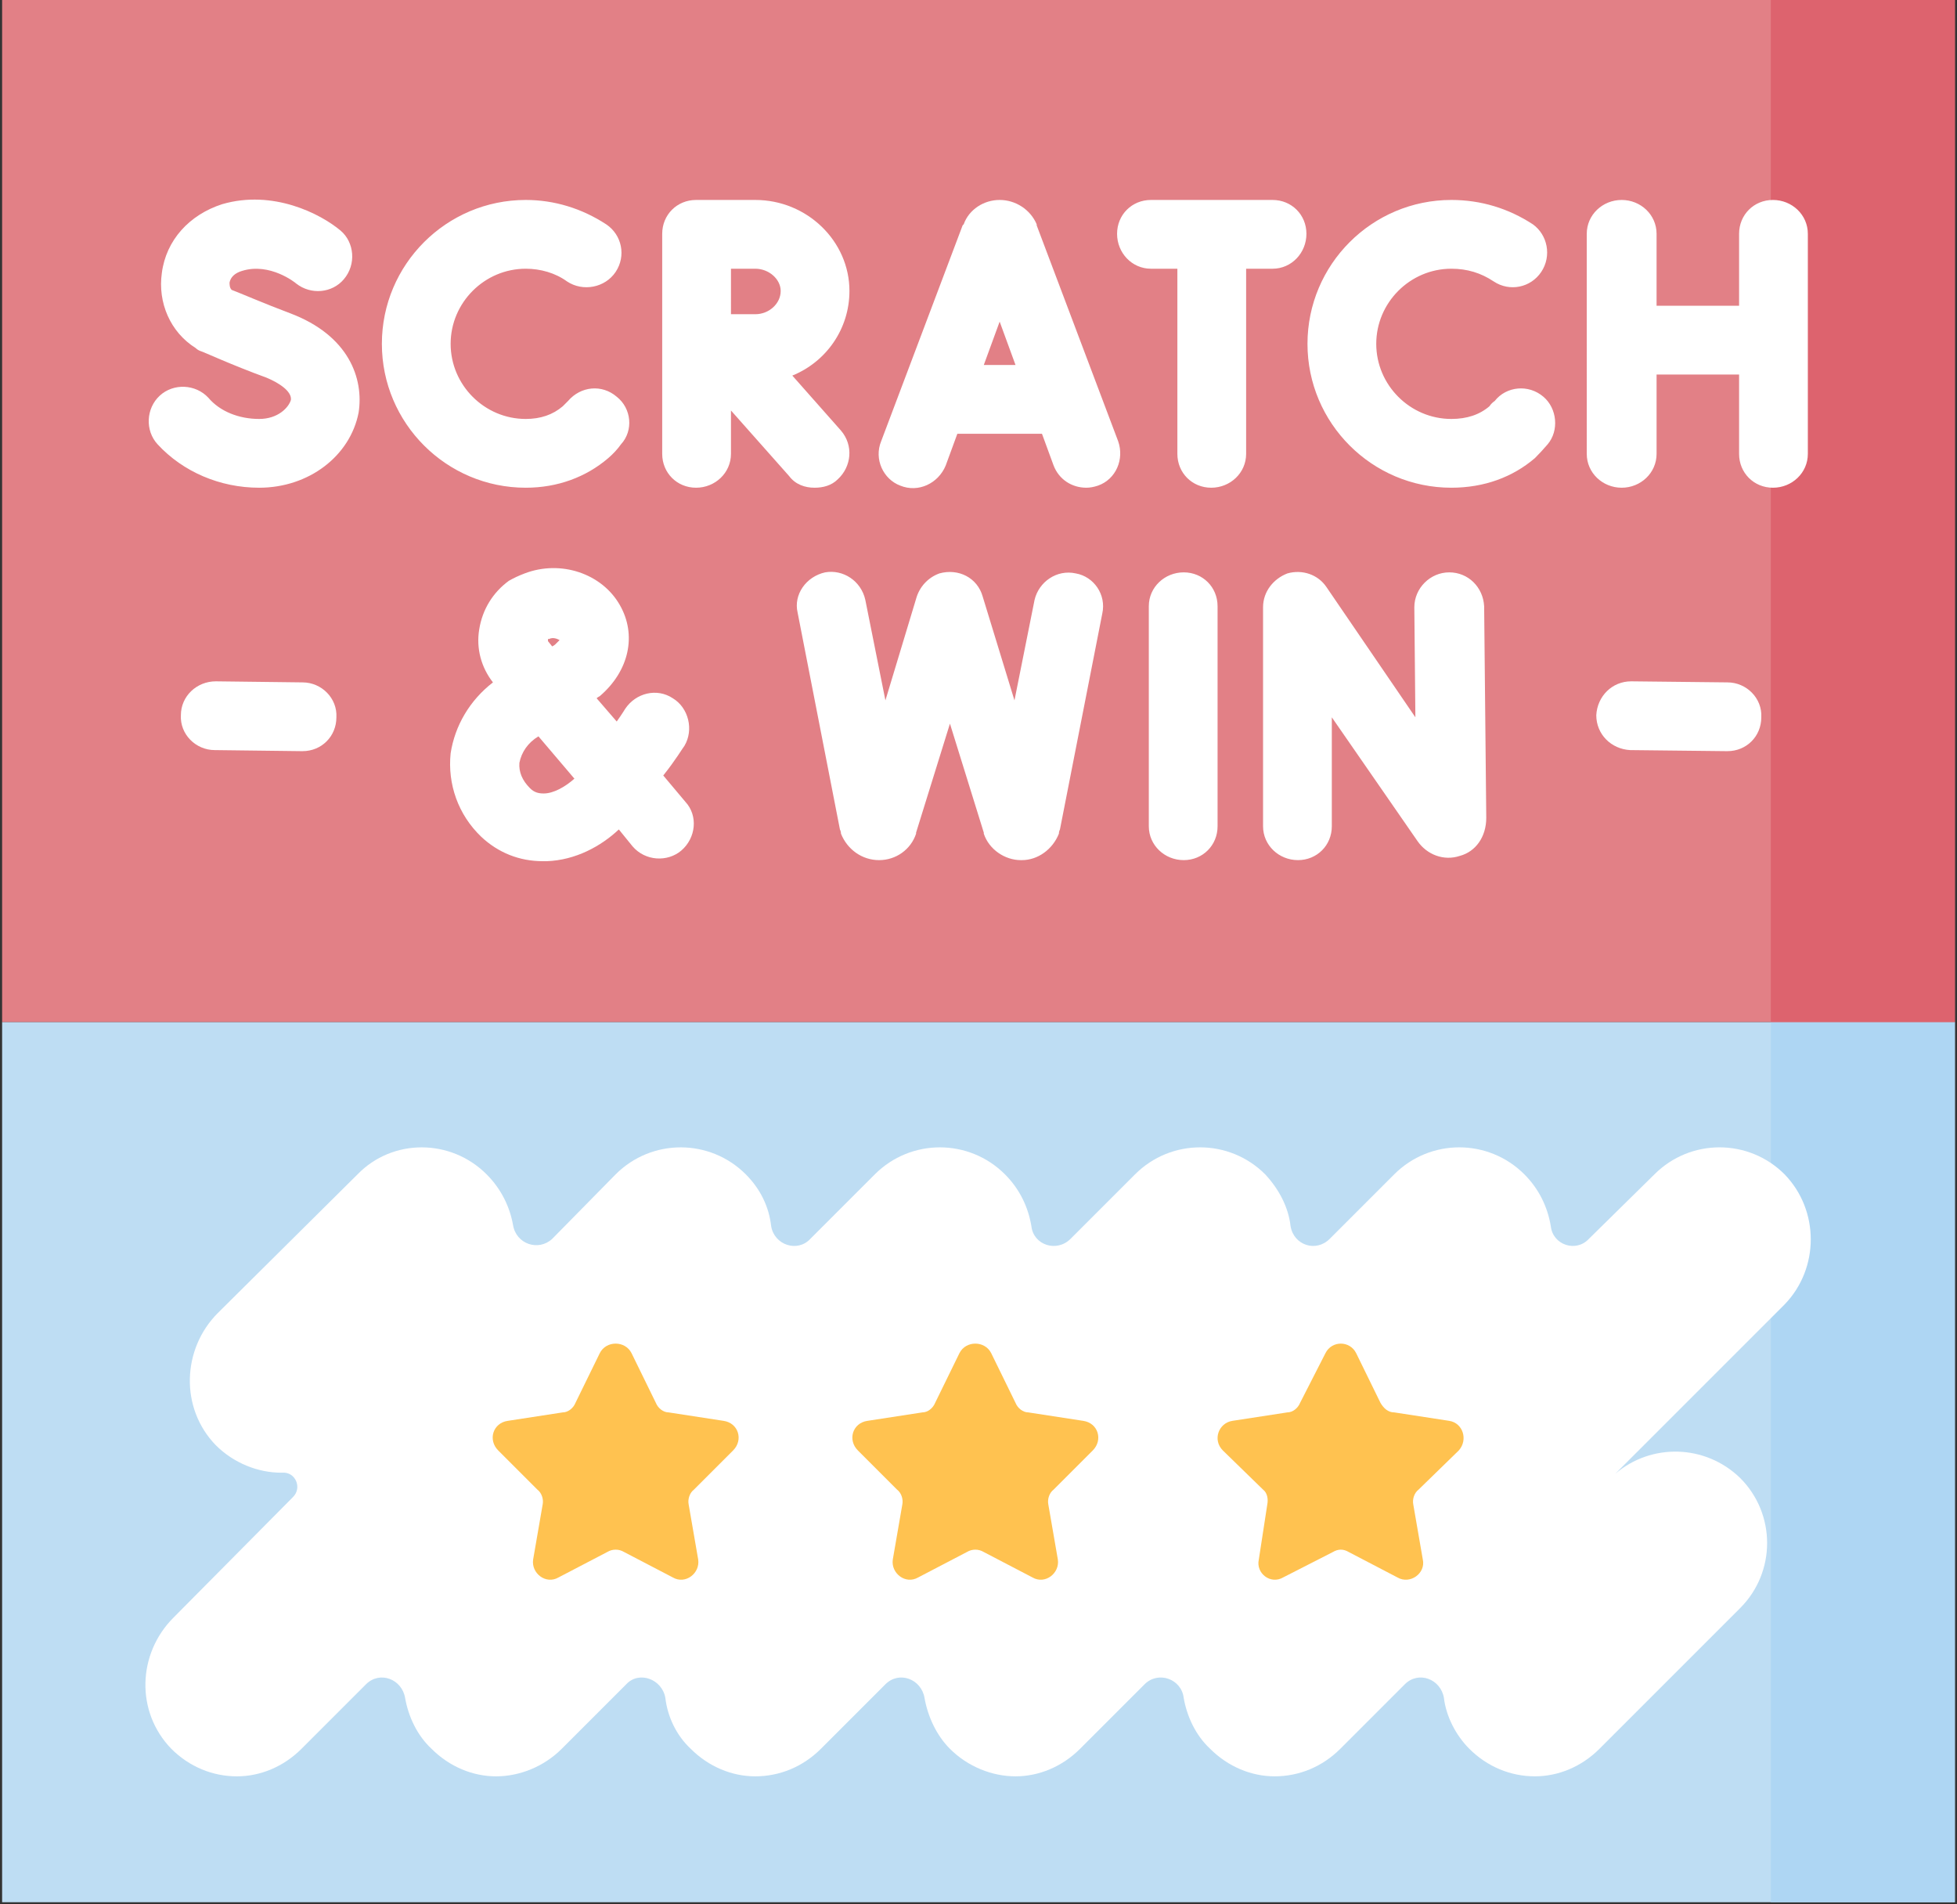
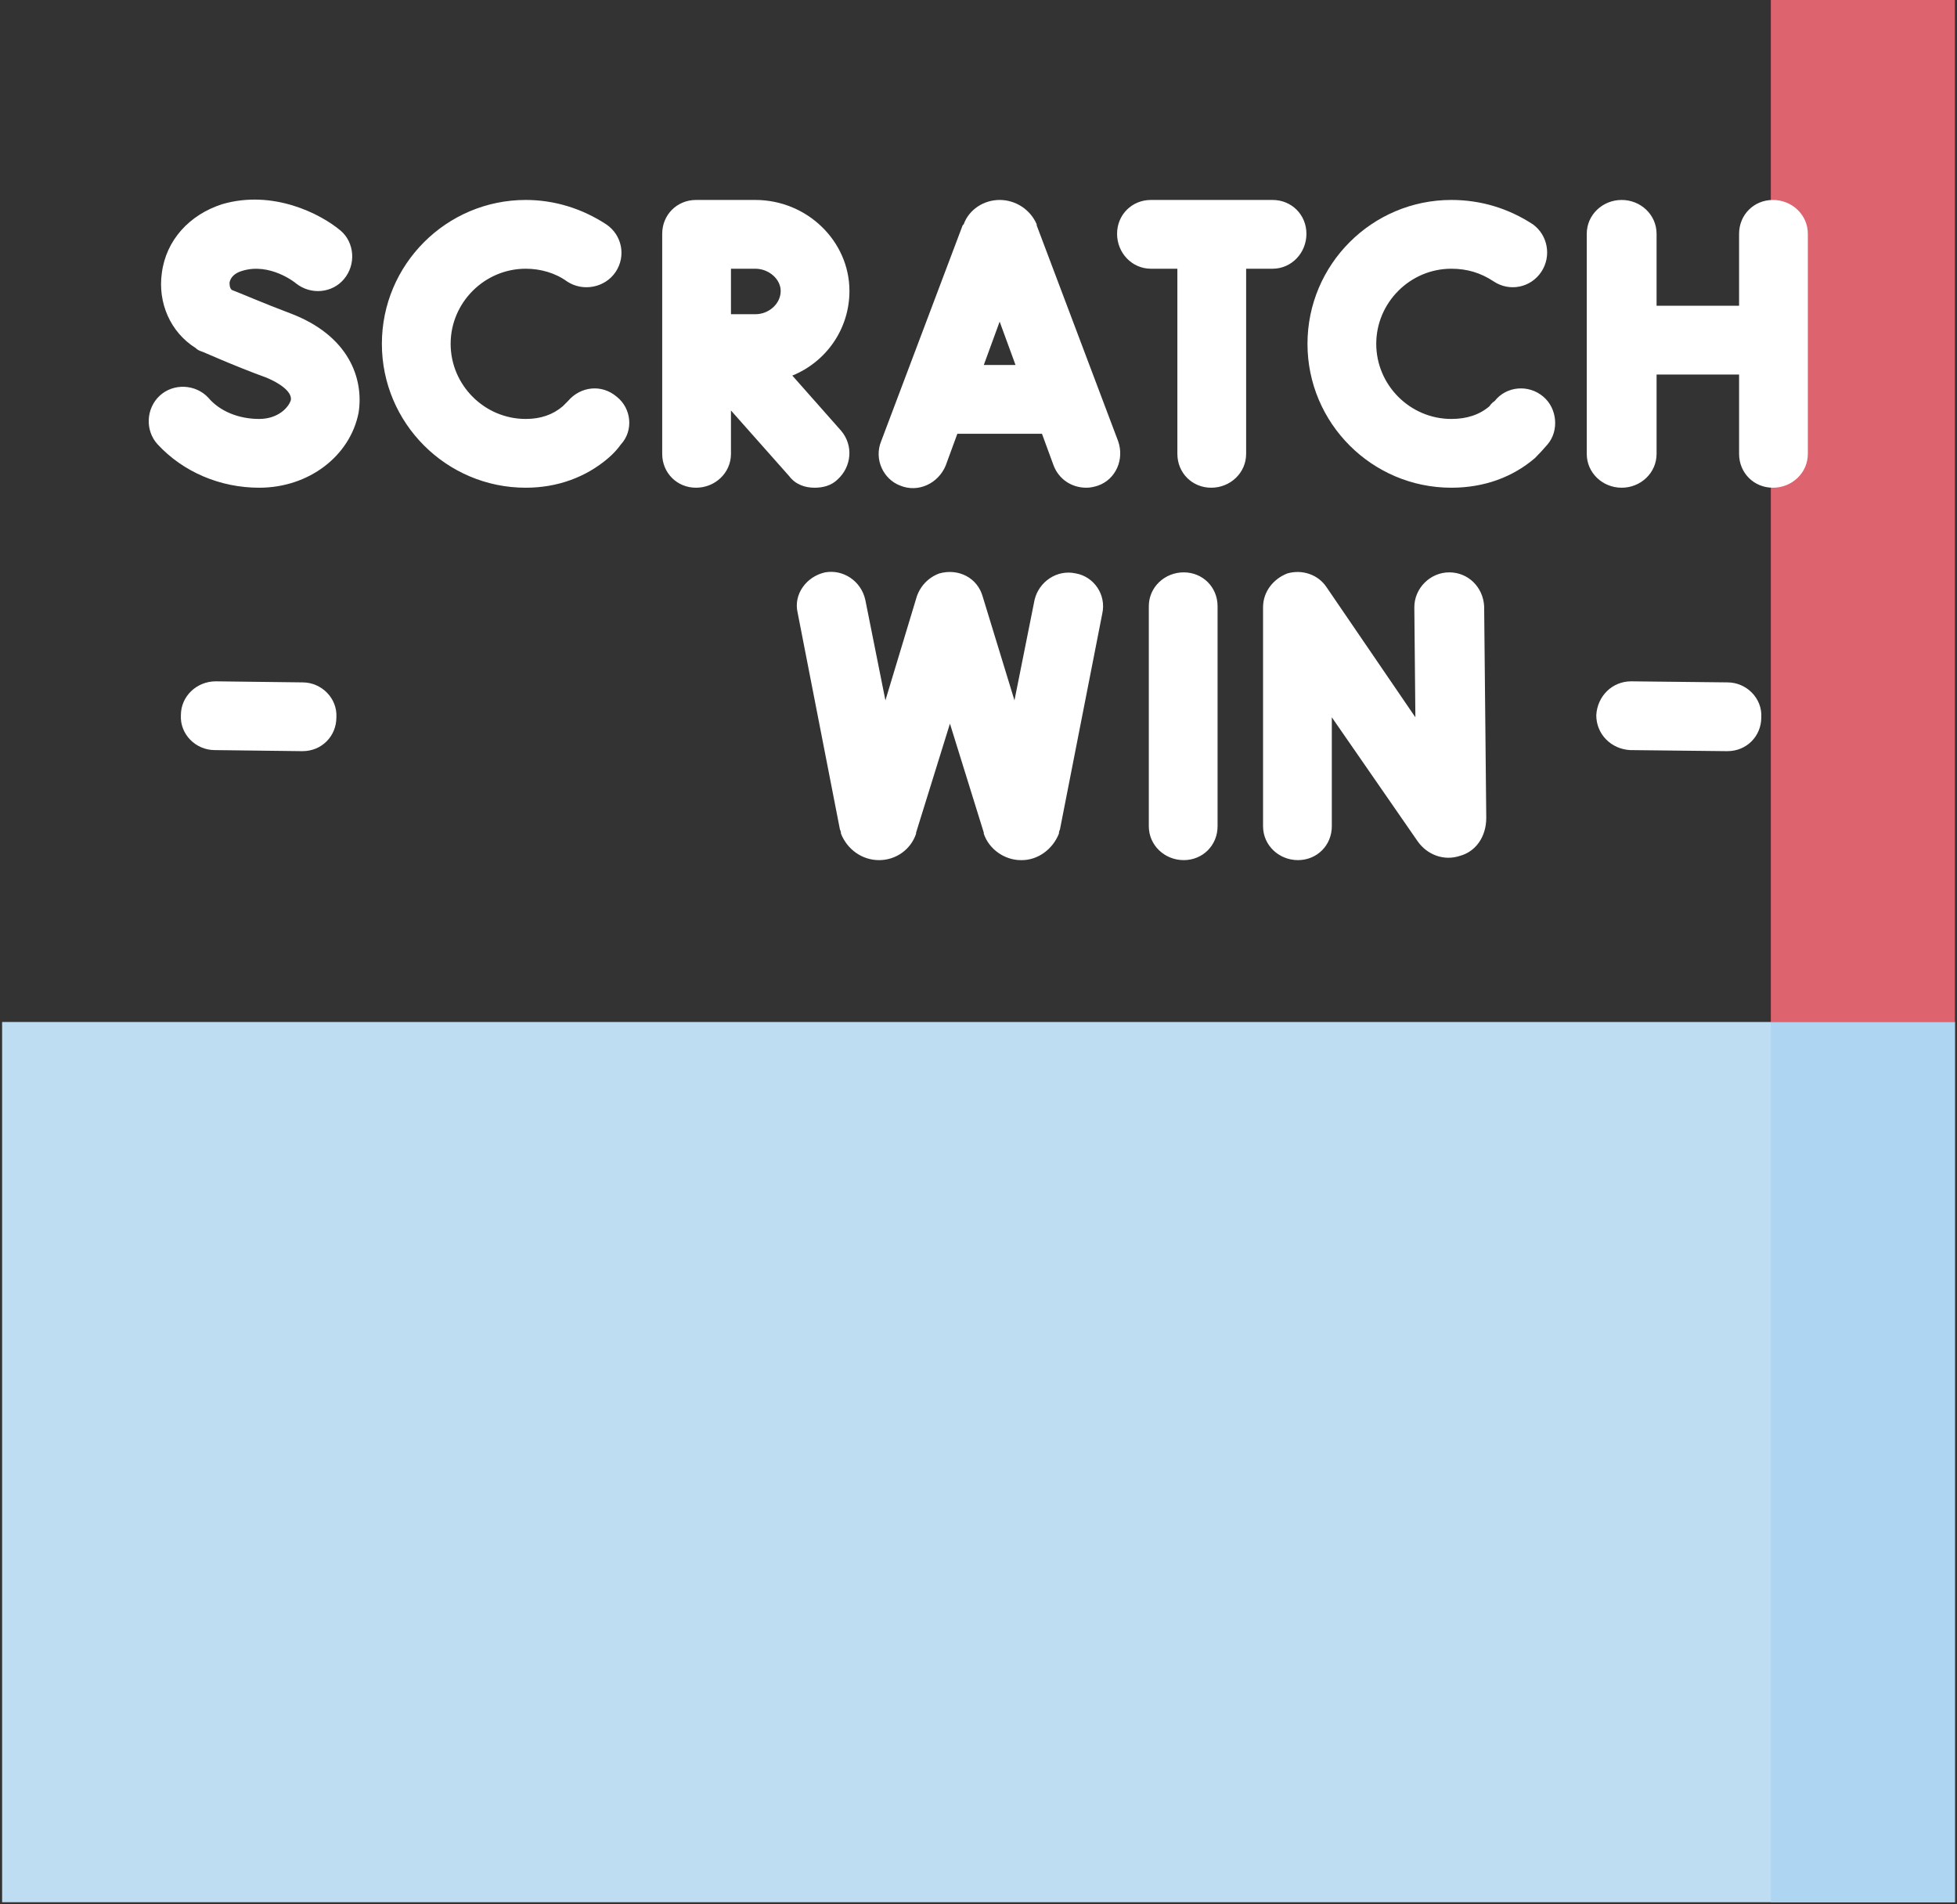
<svg xmlns="http://www.w3.org/2000/svg" version="1.2" viewBox="0 0 185 180">
  <rect x="0" y="0" width="185" height="180" fill="#333333" stroke="none" />
  <style>.s4{fill:#fff}.s5{fill:#ffc250}</style>
  <g id="Layer">
    <g id="Layer">
      <g id="Layer">
        <g id="Layer">
          <g id="Layer">
            <g id="Layer">
              <path id="Layer" fill="#beddf3" d="M.2 96.6h184.6v83.2H.2z" />
              <path id="Layer" fill="#aed6f3" d="M167.4 96.6h17.4v83.2h-17.4z" />
-               <path id="Layer" fill="#e28086" d="M.2 0h184.6v96.6H.2z" />
              <path id="Layer" fill="#dd636e" d="M167.4 0h17.4v96.6h-17.4z" />
              <g id="Layer">
                <g id="Layer">
                  <path id="Layer" fill-rule="evenodd" d="M105.7 41.7c.6 1.7-.2 3.6-1.9 4.2q-.6.2-1.1.2c-1.4 0-2.6-.8-3.1-2.1l-1.1-3h-8l-1.1 3c-.7 1.7-2.6 2.6-4.3 1.9-1.6-.6-2.5-2.5-1.8-4.2L91 21.3l.1-.1c.5-1.4 1.9-2.3 3.4-2.3s2.9.9 3.5 2.3v.1zM96 34.5l-1.5-4.1-1.5 4.1z" class="s4" />
                  <path id="Layer" d="M170.9 22.1v20.8c0 1.8-1.5 3.2-3.3 3.2-1.8 0-3.2-1.4-3.2-3.2v-7.5h-7.8v7.5c0 1.8-1.5 3.2-3.3 3.2-1.8 0-3.3-1.4-3.3-3.2V22.1c0-1.8 1.5-3.2 3.3-3.2 1.8 0 3.3 1.4 3.3 3.2v6.8h7.8v-6.8c0-1.8 1.4-3.2 3.2-3.2 1.8 0 3.3 1.4 3.3 3.2zM49.7 46.1c-7.5 0-13.6-6.1-13.6-13.6s6.1-13.6 13.6-13.6c2.7 0 5.3.8 7.6 2.3 1.5 1 1.9 3 .9 4.5-1 1.5-3.1 1.9-4.6.9-1.1-.8-2.5-1.2-3.9-1.2-3.9 0-7.1 3.2-7.1 7.1 0 3.9 3.2 7.1 7.1 7.1q2.1 0 3.5-1.2l.5-.5c1.2-1.4 3.2-1.6 4.6-.4 1.4 1.1 1.6 3.2.4 4.5q-.5.7-1.2 1.3c-2.1 1.8-4.8 2.8-7.8 2.8zM146.3 42q-.6.7-1.2 1.3c-2.1 1.8-4.8 2.8-7.9 2.8-7.5 0-13.6-6.1-13.6-13.6s6.1-13.6 13.6-13.6c2.8 0 5.4.8 7.7 2.3 1.4 1 1.8 3 .8 4.5s-3 1.9-4.5.9c-1.2-.8-2.5-1.2-4-1.2-3.9 0-7.1 3.2-7.1 7.1 0 3.9 3.2 7.1 7.1 7.1q2.2 0 3.6-1.2.2-.3.5-.5c1.1-1.4 3.2-1.6 4.6-.4 1.3 1.1 1.5 3.2.4 4.5zM33.9 39c-.8 4.1-4.7 7.1-9.4 7.1-3.7 0-7.2-1.5-9.6-4.1-1.2-1.3-1.1-3.4.2-4.6 1.3-1.2 3.4-1.1 4.6.2 1.1 1.3 2.9 2 4.8 2 1.8 0 2.8-1.1 3-1.8.1-.8-1.1-1.6-2.3-2.1-3.3-1.2-6.1-2.5-6.2-2.5q-.3-.1-.5-.3c-2.4-1.5-3.6-4.3-3.2-7.1.4-3.1 2.6-5.5 5.7-6.5 4.8-1.4 9.3.9 11.2 2.5 1.3 1.1 1.5 3.2.3 4.6-1.1 1.3-3.1 1.5-4.5.4-.1-.1-2.5-2-5.1-1.2-.7.2-1.1.6-1.2 1.1 0 .2 0 .5.2.7.8.3 3.1 1.3 5.5 2.2 5.6 2.1 7 6.2 6.5 9.4zM117.8 25.4v17.5c0 1.8-1.5 3.2-3.3 3.2-1.8 0-3.2-1.4-3.2-3.2V25.4h-2.5c-1.8 0-3.2-1.5-3.2-3.3 0-1.8 1.4-3.2 3.2-3.2h11.5c1.8 0 3.2 1.4 3.2 3.2 0 1.8-1.4 3.3-3.2 3.3z" class="s4" />
                  <path id="Layer" fill-rule="evenodd" d="M77 46.1c-.9 0-1.8-.3-2.4-1.1l-5.5-6.2v4.1c0 1.8-1.5 3.2-3.3 3.2-1.8 0-3.2-1.4-3.2-3.2V22.1c0-1.8 1.4-3.2 3.2-3.2h5.6c4.9 0 8.9 3.9 8.9 8.6 0 3.6-2.2 6.7-5.4 8l4.6 5.2c1.2 1.4 1 3.4-.3 4.6-.6.6-1.4.8-2.2.8zm-7.9-20.7V29.7h2.3c1.3 0 2.4-1 2.4-2.2 0-1.1-1.1-2.1-2.4-2.1z" class="s4" />
                  <path id="Layer" d="M140.3 57.3l.2 20c0 1.8-1 3.2-2.5 3.6-1.5.5-3.1-.1-4-1.4l-8.1-11.7v10.3c0 1.8-1.4 3.2-3.2 3.2-1.8 0-3.3-1.4-3.3-3.2V57.4c0-1.5 1-2.7 2.3-3.2 1.4-.4 2.9.1 3.7 1.3l8.4 12.3-.1-10.4c0-1.8 1.5-3.3 3.3-3.3 1.8 0 3.2 1.4 3.3 3.2zM115.1 57.3v20.8c0 1.8-1.4 3.2-3.2 3.2-1.8 0-3.3-1.4-3.3-3.2V57.3c0-1.8 1.5-3.2 3.3-3.2 1.8 0 3.2 1.4 3.2 3.2zM104.2 58l-4 20.4q-.1.2-.1.4c-.6 1.5-2 2.5-3.5 2.5h-.1c-1.5 0-3-1-3.5-2.5v-.1l-3.2-10.3-3.2 10.3v.1c-.5 1.5-1.9 2.5-3.5 2.5s-3-1-3.6-2.5q0-.2-.1-.4l-4-20.5c-.4-1.7.8-3.4 2.6-3.8 1.7-.3 3.4.8 3.8 2.6l1.9 9.5 2.9-9.6c.3-1.1 1.1-2 2.2-2.4 1.8-.5 3.6.4 4.1 2.2l3 9.8 1.9-9.5c.4-1.7 2.1-2.9 3.9-2.5 1.7.3 2.9 2 2.5 3.8z" class="s4" />
-                   <path id="Layer" fill-rule="evenodd" d="M64.8 75.8c1.2 1.3 1 3.4-.4 4.6-1.3 1.1-3.4 1-4.6-.4l-1.3-1.6c-1.7 1.6-4.1 2.9-6.8 3h-.4c-2.2 0-4.2-.8-5.8-2.3-2.2-2.1-3.2-5-2.9-7.9.4-2.6 1.8-5 4-6.7-1.1-1.4-1.6-3.2-1.3-5 .3-1.9 1.3-3.5 2.8-4.6q.7-.4 1.5-.7c3.4-1.3 7.3 0 9 3 1.6 2.8.9 6.2-1.9 8.6q-.2.1-.3.2l1.9 2.2c.5-.7.8-1.2.8-1.2 1-1.5 3-2 4.5-1 1.5.9 2 3 1.1 4.5-.1.1-.8 1.3-2 2.8zm-13-15.2l.4.5q.2-.1.3-.2l.4-.4c-.2-.1-.6-.3-1-.1h-.1v.2zm2.5 13l-3.4-4c-1 .6-1.6 1.5-1.8 2.5q-.1 1.3 1 2.4c.4.4.8.5 1.3.5.9 0 2-.6 2.9-1.4z" class="s4" />
                </g>
                <path id="Layer" d="M166.5 67.8c0 1.8-1.4 3.2-3.2 3.2h-.1l-9.1-.1c-1.8-.1-3.2-1.5-3.2-3.3.1-1.8 1.5-3.2 3.3-3.2l9.1.1c1.8 0 3.3 1.5 3.2 3.3z" class="s4" />
              </g>
            </g>
            <path id="Layer" d="M31.8 67.8c0 1.8-1.4 3.2-3.2 3.2h-.1l-8.2-.1c-1.8 0-3.3-1.5-3.2-3.3 0-1.8 1.5-3.2 3.3-3.2l8.2.1c1.8 0 3.3 1.5 3.2 3.3z" class="s4" />
          </g>
        </g>
      </g>
      <g id="Layer">
-         <path id="Layer" d="M168.7 123.3l-16 16c3.4-2.9 8.5-2.8 11.8.4 3.4 3.4 3.4 8.9 0 12.3l-13.3 13.3c-1.7 1.7-3.9 2.6-6.1 2.6-2.3 0-4.5-.9-6.2-2.6-1.3-1.3-2.2-3.1-2.4-4.8-.3-1.8-2.4-2.6-3.7-1.3l-6.1 6.1c-1.7 1.7-3.9 2.6-6.2 2.6-2.2 0-4.4-.9-6.1-2.6-1.4-1.3-2.2-3.1-2.5-4.8-.2-1.8-2.4-2.6-3.7-1.3l-6.1 6.1c-1.7 1.7-3.9 2.6-6.1 2.6-2.2 0-4.5-.9-6.2-2.6-1.3-1.3-2.1-3.1-2.4-4.8-.3-1.8-2.4-2.6-3.7-1.3l-6.1 6.1c-1.7 1.7-3.9 2.6-6.2 2.6-2.2 0-4.4-.9-6.1-2.6-1.4-1.3-2.2-3.1-2.4-4.8-.3-1.8-2.5-2.6-3.7-1.3l-6.1 6.1c-1.7 1.7-4 2.6-6.2 2.6s-4.4-.9-6.1-2.6c-1.4-1.3-2.2-3.1-2.5-4.8-.3-1.8-2.4-2.6-3.7-1.3l-6.1 6.1c-1.7 1.7-3.9 2.6-6.1 2.6-2.3 0-4.5-.9-6.2-2.6-3.4-3.5-3.2-9 .2-12.4l11.3-11.4c.9-.9.2-2.4-1-2.3h-.1c-2.2 0-4.5-.9-6.2-2.6-3.4-3.5-3.2-9.1.2-12.5L33.8 111c3.3-3.4 8.8-3.4 12.2 0 1.4 1.4 2.2 3.1 2.5 4.8.3 1.8 2.4 2.5 3.7 1.3l6-6.1c3.4-3.4 8.9-3.4 12.3 0 1.4 1.4 2.2 3.1 2.4 4.9.3 1.8 2.5 2.5 3.7 1.2l6.1-6.1c3.4-3.4 8.9-3.4 12.3 0 1.4 1.4 2.2 3.1 2.5 4.9.2 1.8 2.4 2.5 3.7 1.2l6.1-6.1c3.4-3.4 8.9-3.4 12.3 0 1.3 1.4 2.2 3.1 2.4 4.9.3 1.8 2.4 2.5 3.7 1.2l6.1-6.1c3.4-3.4 8.9-3.4 12.3 0 1.4 1.4 2.2 3.1 2.5 4.9.2 1.8 2.4 2.5 3.6 1.2l6.2-6.1c3.4-3.4 8.9-3.4 12.3 0 3.3 3.4 3.3 8.9 0 12.3z" class="s4" />
        <g id="Layer">
-           <path id="Layer" d="M59.7 127.9l2.3 4.7c.2.5.7.9 1.2.9l5.2.8c1.4.2 1.9 1.8.9 2.8l-3.7 3.7c-.4.3-.6.9-.5 1.4l.9 5.2c.2 1.3-1.2 2.4-2.4 1.7l-4.6-2.4c-.5-.3-1.1-.3-1.6 0l-4.6 2.4c-1.2.7-2.6-.4-2.4-1.7l.9-5.2c.1-.5-.1-1.1-.5-1.4l-3.7-3.7c-1-1-.5-2.6.9-2.8l5.2-.8c.5 0 1-.4 1.2-.9l2.3-4.7c.6-1.2 2.4-1.2 3 0zM93.7 127.9l2.3 4.7c.2.5.7.9 1.2.9l5.2.8c1.4.2 1.9 1.8.9 2.8l-3.7 3.7c-.4.3-.6.9-.5 1.4l.9 5.2c.2 1.3-1.2 2.4-2.4 1.7l-4.6-2.4c-.5-.3-1.1-.3-1.6 0l-4.6 2.4c-1.2.7-2.6-.4-2.4-1.7l.9-5.2c.1-.5-.1-1.1-.5-1.4l-3.7-3.7c-1-1-.5-2.6.9-2.8l5.2-.8c.5 0 1-.4 1.2-.9l2.3-4.7c.6-1.2 2.4-1.2 3 0zM128.2 127.9l2.3 4.7c.3.5.7.9 1.3.9l5.2.8c1.3.2 1.8 1.8.9 2.8l-3.8 3.7c-.4.3-.6.9-.5 1.4l.9 5.2c.3 1.3-1.2 2.4-2.4 1.7l-4.6-2.4c-.5-.3-1-.3-1.5 0l-4.7 2.4c-1.2.7-2.6-.4-2.3-1.7l.8-5.2c.1-.5 0-1.1-.4-1.4l-3.8-3.7c-1-1-.4-2.6.9-2.8l5.2-.8c.5 0 1-.4 1.2-.9l2.4-4.7c.6-1.2 2.3-1.2 2.9 0z" class="s5" />
-         </g>
+           </g>
      </g>
    </g>
  </g>
</svg>